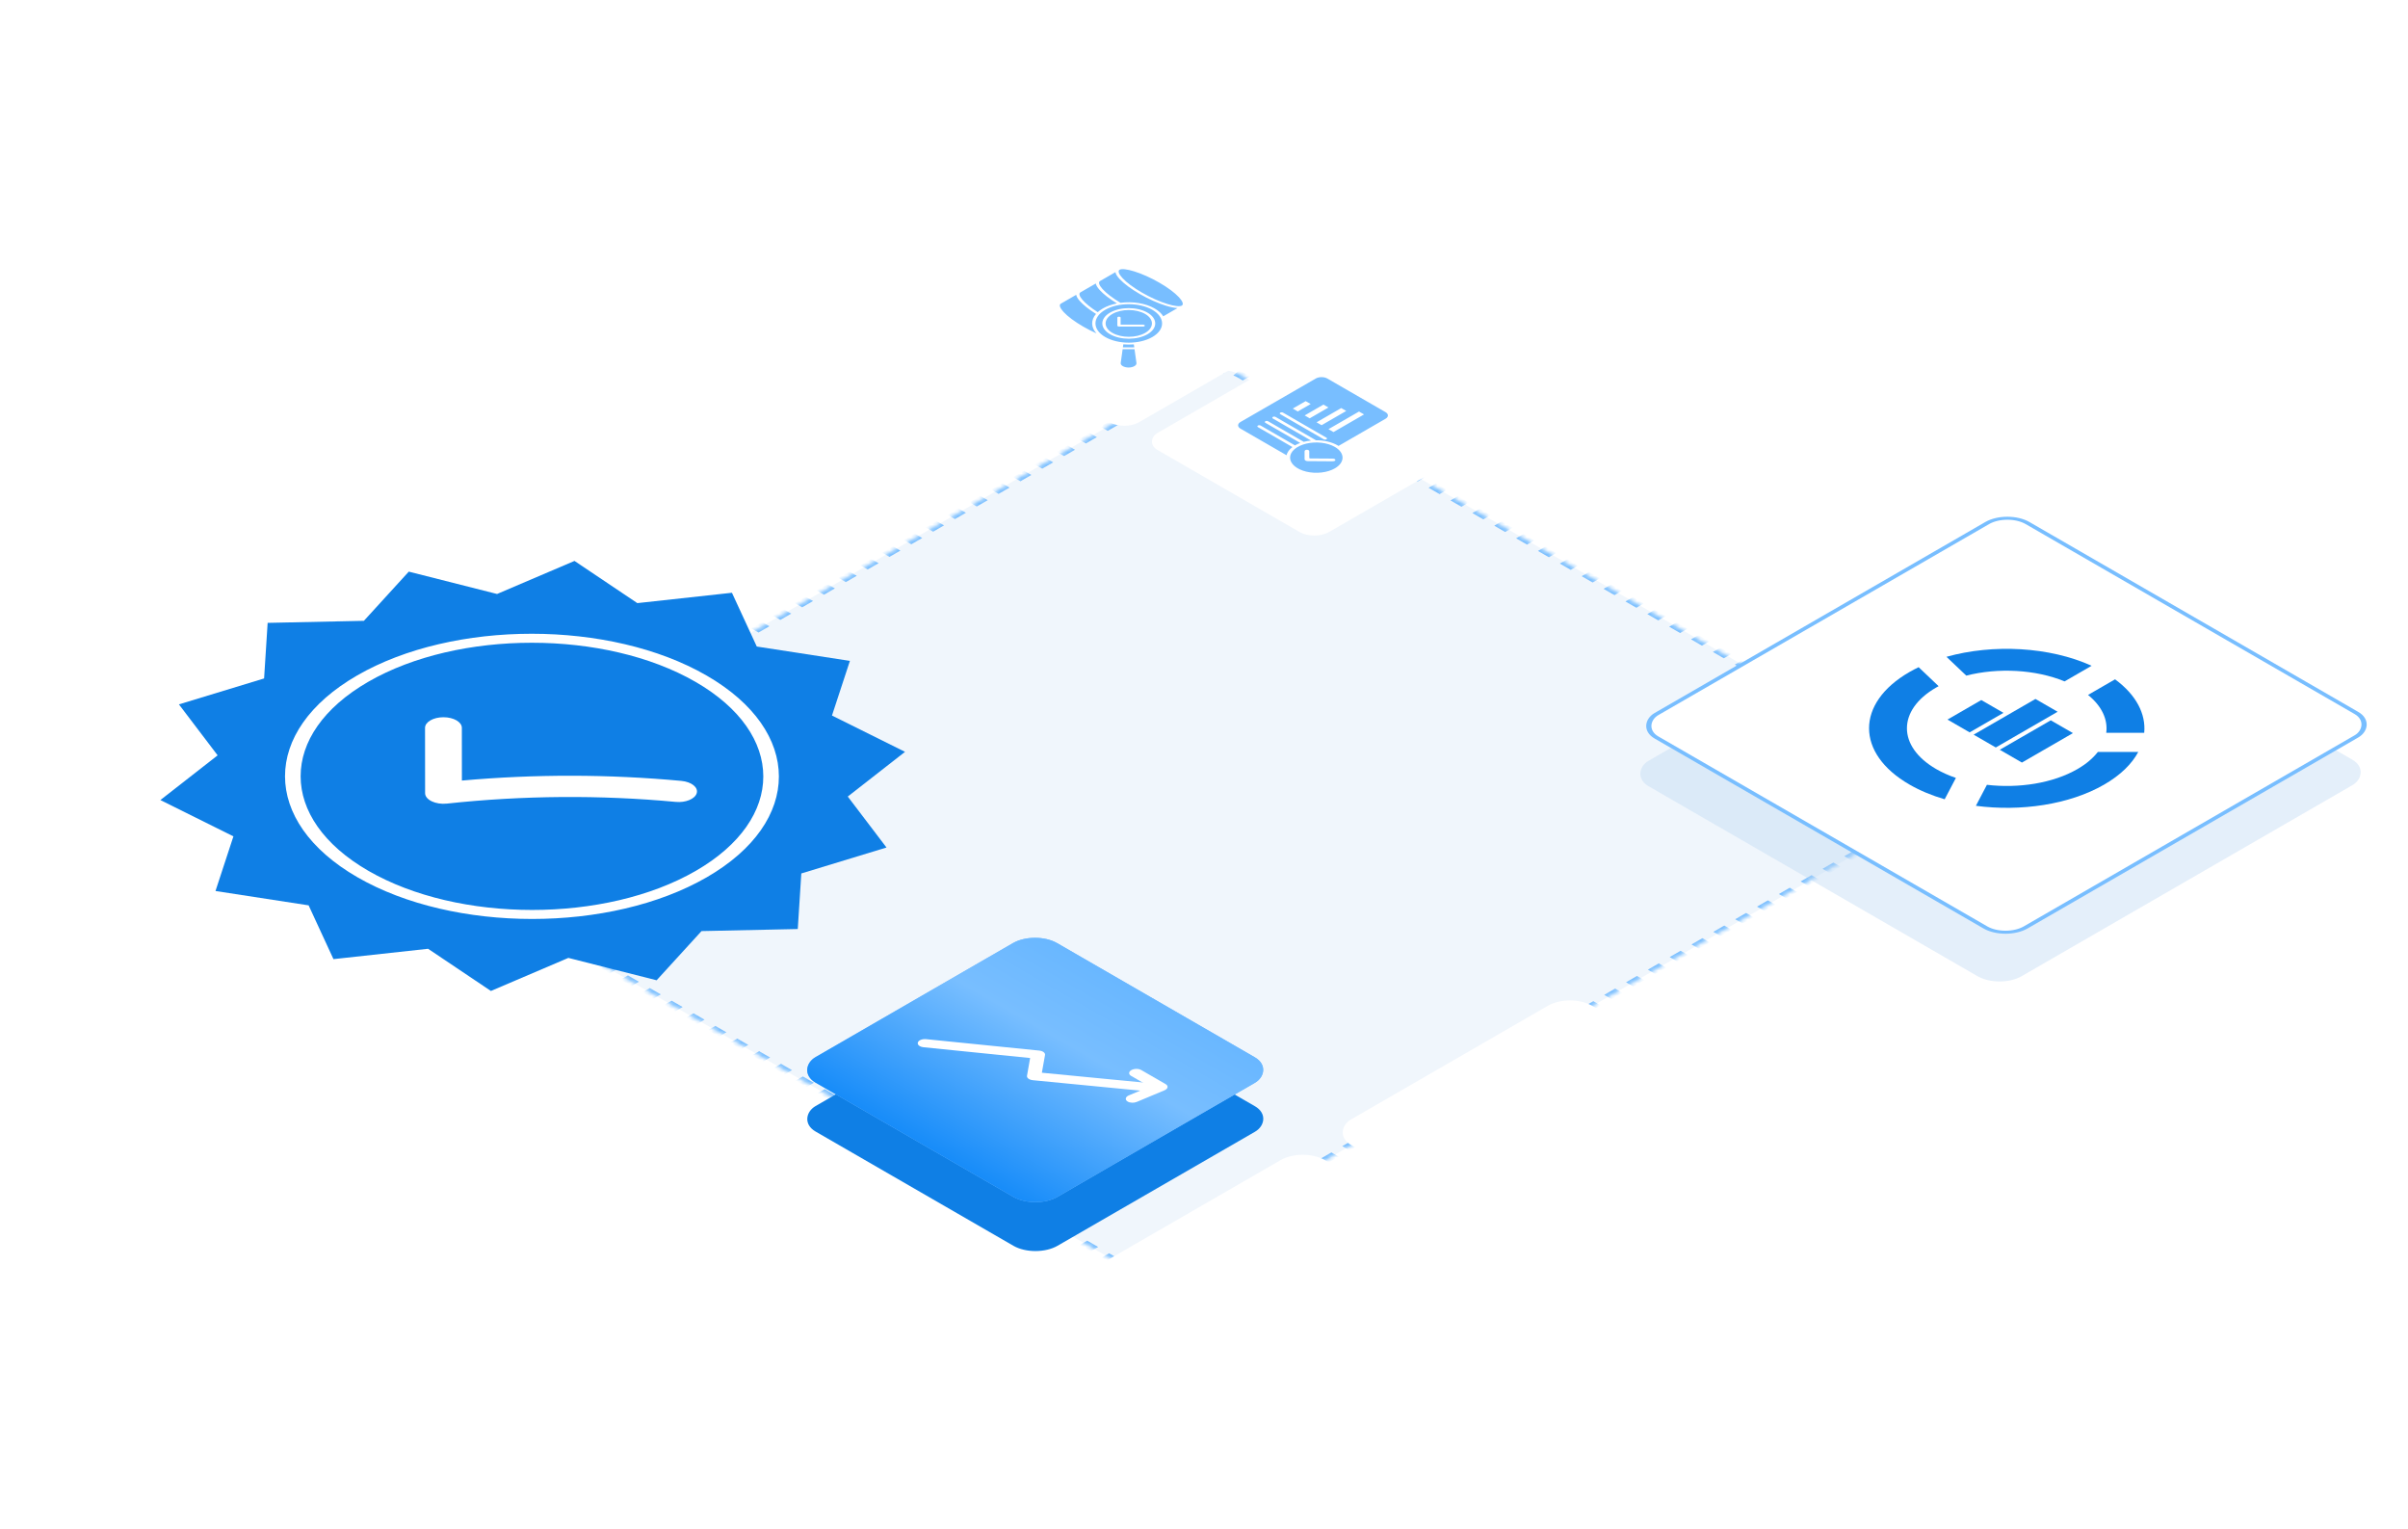
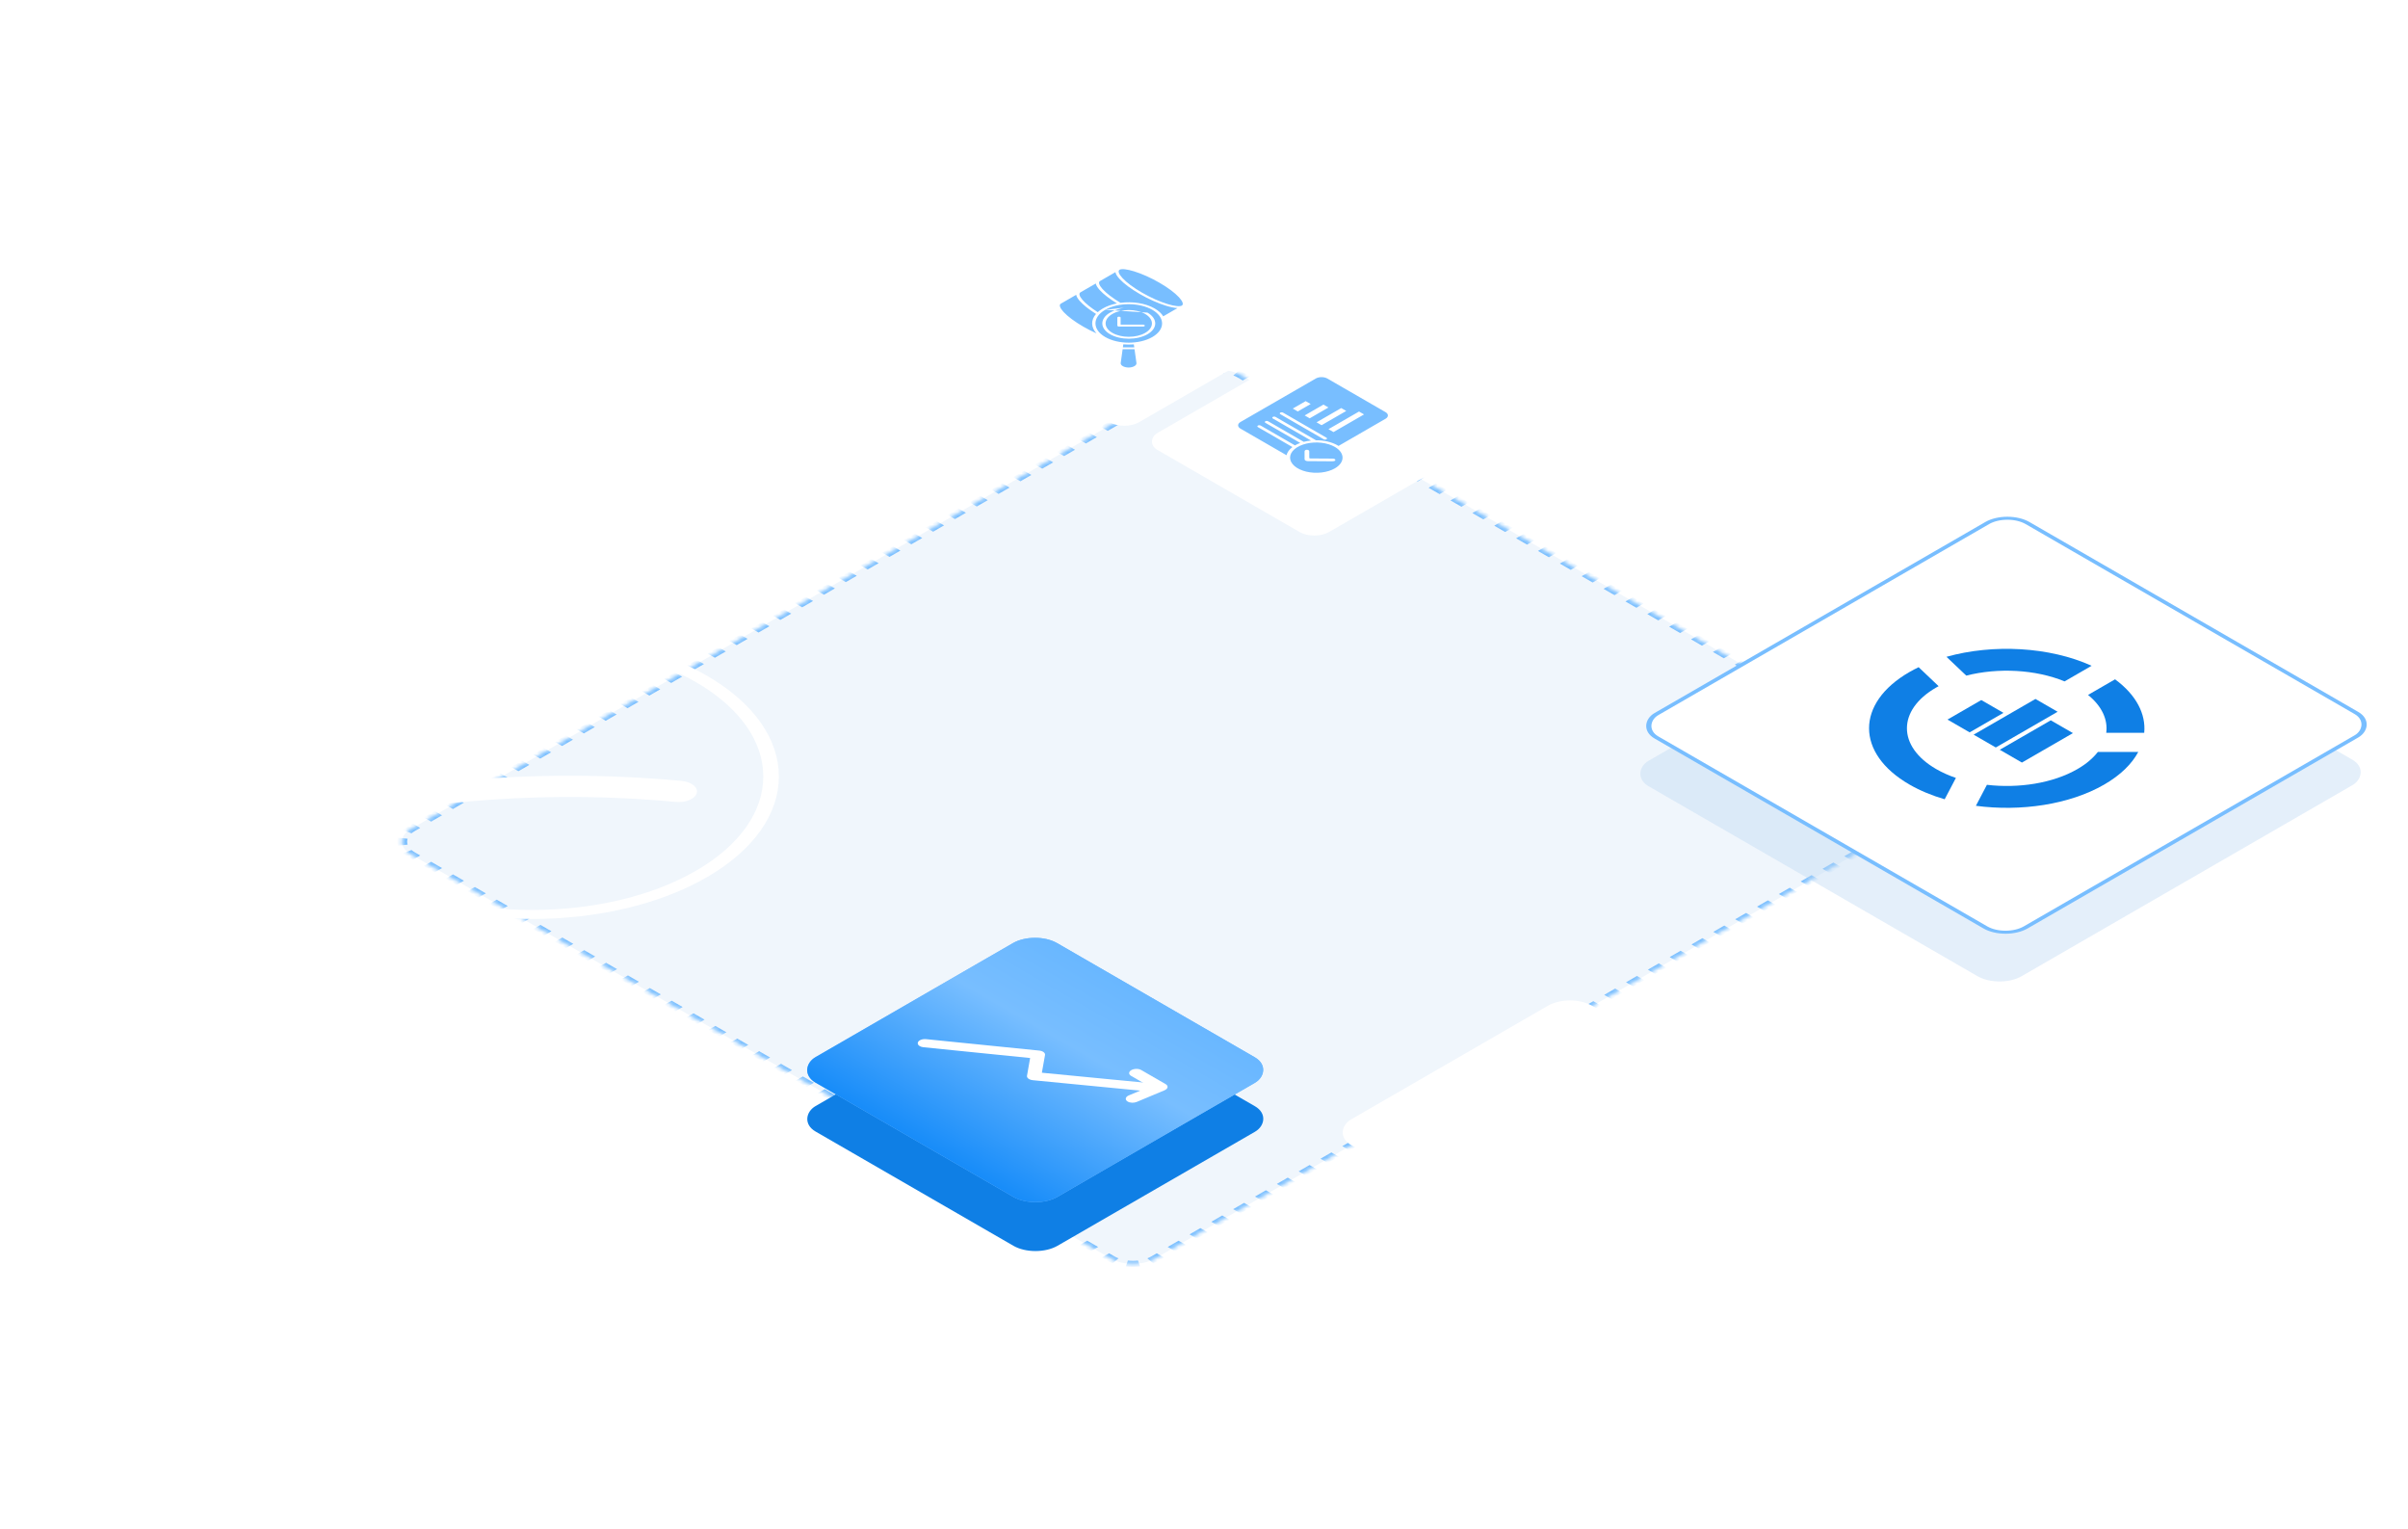
<svg xmlns="http://www.w3.org/2000/svg" width="567" height="360" viewBox="0 0 567 360" fill="none">
  <mask id="path-1-inside-1_12978_41734" fill="white">
    <path d="M456.985 189.447C459.855 187.79 459.855 185.104 456.985 183.447L292.205 88.311C289.335 86.654 284.683 86.654 281.813 88.311L96.792 195.133C93.922 196.79 93.922 199.476 96.792 201.133L261.573 296.269C264.442 297.926 269.095 297.926 271.965 296.269L456.985 189.447Z" />
  </mask>
  <path d="M456.985 189.447C459.855 187.79 459.855 185.104 456.985 183.447L292.205 88.311C289.335 86.654 284.683 86.654 281.813 88.311L96.792 195.133C93.922 196.79 93.922 199.476 96.792 201.133L261.573 296.269C264.442 297.926 269.095 297.926 271.965 296.269L456.985 189.447Z" fill="#F0F6FC" />
  <path d="M262.006 296.019C262.324 296.203 262.666 296.364 263.026 296.504L262.345 297.091C261.919 296.926 261.515 296.736 261.14 296.519L262.006 296.019ZM265.454 297.084C266.321 297.183 267.216 297.183 268.084 297.084L268.322 297.777C267.297 297.894 266.24 297.894 265.216 297.777L265.454 297.084ZM270.511 296.504C270.871 296.364 271.213 296.203 271.532 296.019L272.398 296.519C272.022 296.736 271.618 296.926 271.193 297.091L270.511 296.504ZM271.532 296.019L272.817 295.277L273.683 295.777L272.398 296.519L271.532 296.019ZM275.386 293.794L277.956 292.31L278.822 292.81L276.252 294.294L275.386 293.794ZM280.526 290.826L283.096 289.343L283.962 289.843L281.392 291.326L280.526 290.826ZM285.665 287.859L288.235 286.375L289.101 286.875L286.531 288.359L285.665 287.859ZM290.805 284.892L293.375 283.408L294.241 283.908L291.671 285.392L290.805 284.892ZM295.944 281.924L298.514 280.441L299.38 280.941L296.81 282.424L295.944 281.924ZM301.084 278.957L303.653 277.474L304.52 277.974L301.95 279.457L301.084 278.957ZM306.223 275.99L308.793 274.506L309.659 275.006L307.089 276.49L306.223 275.99ZM311.363 273.023L313.932 271.539L314.798 272.039L312.229 273.523L311.363 273.023ZM316.502 270.055L319.072 268.572L319.938 269.072L317.368 270.555L316.502 270.055ZM321.642 267.088L324.211 265.604L325.077 266.104L322.508 267.588L321.642 267.088ZM326.781 264.121L329.351 262.637L330.217 263.137L327.647 264.621L326.781 264.121ZM331.921 261.154L334.49 259.67L335.356 260.17L332.787 261.654L331.921 261.154ZM337.06 258.186L339.63 256.703L340.496 257.203L337.926 258.686L337.06 258.186ZM342.199 255.219L344.769 253.735L345.635 254.235L343.065 255.719L342.199 255.219ZM347.339 252.252L349.909 250.768L350.775 251.268L348.205 252.752L347.339 252.252ZM352.478 249.284L355.048 247.801L355.914 248.301L353.344 249.784L352.478 249.284ZM357.618 246.317L360.188 244.834L361.054 245.334L358.484 246.817L357.618 246.317ZM362.757 243.35L365.327 241.866L366.193 242.366L363.623 243.85L362.757 243.35ZM367.897 240.383L370.467 238.899L371.333 239.399L368.763 240.883L367.897 240.383ZM373.036 237.415L375.606 235.932L376.472 236.432L373.902 237.915L373.036 237.415ZM378.176 234.448L380.745 232.964L381.611 233.464L379.042 234.948L378.176 234.448ZM383.315 231.481L385.885 229.997L386.751 230.497L384.181 231.981L383.315 231.481ZM388.455 228.514L391.024 227.03L391.89 227.53L389.321 229.014L388.455 228.514ZM393.594 225.546L396.164 224.063L397.03 224.563L394.46 226.046L393.594 225.546ZM398.734 222.579L401.303 221.095L402.169 221.595L399.6 223.079L398.734 222.579ZM403.873 219.612L406.443 218.128L407.309 218.628L404.739 220.112L403.873 219.612ZM409.012 216.644L411.582 215.161L412.448 215.661L409.879 217.144L409.012 216.644ZM414.152 213.677L416.722 212.194L417.588 212.694L415.018 214.177L414.152 213.677ZM419.291 210.71L421.861 209.226L422.727 209.726L420.157 211.21L419.291 210.71ZM424.431 207.743L427.001 206.259L427.867 206.759L425.297 208.243L424.431 207.743ZM429.57 204.775L432.14 203.292L433.006 203.792L430.436 205.275L429.57 204.775ZM434.71 201.808L437.28 200.325L438.146 200.825L435.576 202.308L434.71 201.808ZM439.849 198.841L442.419 197.357L443.285 197.857L440.715 199.341L439.849 198.841ZM444.989 195.874L447.558 194.39L448.424 194.89L445.855 196.374L444.989 195.874ZM450.128 192.906L452.698 191.423L453.564 191.923L450.994 193.406L450.128 192.906ZM455.268 189.939L456.552 189.197L457.419 189.697L456.134 190.439L455.268 189.939ZM456.552 189.197C456.871 189.013 457.151 188.816 457.392 188.608L458.409 189.001C458.124 189.247 457.794 189.481 457.419 189.697L456.552 189.197ZM458.397 187.206C458.568 186.706 458.568 186.189 458.397 185.688L459.598 185.551C459.801 186.142 459.801 186.752 459.598 187.344L458.397 187.206ZM457.392 184.287C457.151 184.079 456.871 183.881 456.552 183.697L457.419 183.197C457.794 183.414 458.124 183.647 458.409 183.893L457.392 184.287ZM456.552 183.697L455.265 182.954L456.131 182.454L457.419 183.197L456.552 183.697ZM452.69 181.468L450.116 179.981L450.982 179.481L453.556 180.968L452.69 181.468ZM447.541 178.495L444.966 177.008L445.832 176.508L448.407 177.995L447.541 178.495ZM442.392 175.522L439.817 174.035L440.683 173.535L443.258 175.022L442.392 175.522ZM437.242 172.549L434.668 171.062L435.534 170.562L438.108 172.049L437.242 172.549ZM432.093 169.576L429.518 168.089L430.384 167.589L432.959 169.076L432.093 169.576ZM426.944 166.603L424.369 165.116L425.235 164.616L427.81 166.103L426.944 166.603ZM421.794 163.63L419.219 162.143L420.085 161.643L422.66 163.13L421.794 163.63ZM416.645 160.657L414.07 159.17L414.936 158.67L417.511 160.157L416.645 160.657ZM411.495 157.684L408.921 156.197L409.787 155.697L412.361 157.184L411.495 157.684ZM406.346 154.711L403.771 153.224L404.637 152.724L407.212 154.211L406.346 154.711ZM401.197 151.738L398.622 150.251L399.488 149.751L402.063 151.238L401.197 151.738ZM396.047 148.765L393.473 147.278L394.339 146.778L396.913 148.265L396.047 148.765ZM390.898 145.792L388.323 144.305L389.189 143.805L391.764 145.292L390.898 145.792ZM385.748 142.819L383.174 141.332L384.04 140.832L386.614 142.319L385.748 142.819ZM380.599 139.846L378.024 138.359L378.89 137.859L381.465 139.346L380.599 139.846ZM375.45 136.873L372.875 135.386L373.741 134.886L376.316 136.373L375.45 136.873ZM370.3 133.9L367.726 132.413L368.592 131.913L371.166 133.4L370.3 133.9ZM365.151 130.927L362.576 129.44L363.442 128.94L366.017 130.427L365.151 130.927ZM360.002 127.954L357.427 126.467L358.293 125.967L360.868 127.454L360.002 127.954ZM354.852 124.981L352.277 123.494L353.143 122.994L355.718 124.481L354.852 124.981ZM349.703 122.008L347.128 120.521L347.994 120.021L350.569 121.508L349.703 122.008ZM344.553 119.035L341.979 117.548L342.845 117.048L345.419 118.535L344.553 119.035ZM339.404 116.062L336.829 114.575L337.695 114.075L340.27 115.562L339.404 116.062ZM334.255 113.089L331.68 111.602L332.546 111.102L335.121 112.589L334.255 113.089ZM329.105 110.116L326.531 108.629L327.397 108.129L329.971 109.616L329.105 110.116ZM323.956 107.143L321.381 105.656L322.247 105.156L324.822 106.643L323.956 107.143ZM318.806 104.17L316.232 102.683L317.098 102.183L319.673 103.67L318.806 104.17ZM313.657 101.197L311.082 99.71L311.948 99.21L314.523 100.697L313.657 101.197ZM308.508 98.224L305.933 96.737L306.799 96.237L309.374 97.724L308.508 98.224ZM303.358 95.251L300.784 93.764L301.65 93.264L304.224 94.751L303.358 95.251ZM298.209 92.278L295.634 90.791L296.5 90.291L299.075 91.778L298.209 92.278ZM293.06 89.305L291.772 88.561L292.638 88.061L293.926 88.805L293.06 89.305ZM291.772 88.561C291.454 88.377 291.111 88.216 290.751 88.077L291.433 87.489C291.859 87.654 292.263 87.845 292.638 88.061L291.772 88.561ZM288.324 87.497C287.457 87.397 286.562 87.397 285.694 87.497L285.456 86.803C286.481 86.686 287.537 86.686 288.562 86.803L288.324 87.497ZM283.267 88.077C282.907 88.216 282.565 88.377 282.246 88.561L281.38 88.061C281.755 87.845 282.159 87.654 282.585 87.489L283.267 88.077ZM282.246 88.561L280.961 89.303L280.095 88.803L281.38 88.061L282.246 88.561ZM278.391 90.787L275.822 92.27L274.956 91.77L277.525 90.287L278.391 90.787ZM273.252 93.754L270.682 95.238L269.816 94.738L272.386 93.254L273.252 93.754ZM268.112 96.721L265.543 98.205L264.677 97.705L267.246 96.221L268.112 96.721ZM262.973 99.689L260.403 101.172L259.537 100.672L262.107 99.189L262.973 99.689ZM257.833 102.656L255.264 104.139L254.398 103.639L256.967 102.156L257.833 102.656ZM252.694 105.623L250.124 107.107L249.258 106.607L251.828 105.123L252.694 105.623ZM247.555 108.59L244.985 110.074L244.119 109.574L246.689 108.09L247.555 108.59ZM242.415 111.558L239.845 113.041L238.979 112.541L241.549 111.058L242.415 111.558ZM237.276 114.525L234.706 116.009L233.84 115.509L236.41 114.025L237.276 114.525ZM232.136 117.492L229.566 118.976L228.7 118.476L231.27 116.992L232.136 117.492ZM226.997 120.459L224.427 121.943L223.561 121.443L226.131 119.959L226.997 120.459ZM221.857 123.427L219.288 124.91L218.421 124.41L220.991 122.927L221.857 123.427ZM216.718 126.394L214.148 127.878L213.282 127.378L215.852 125.894L216.718 126.394ZM211.578 129.361L209.009 130.845L208.143 130.345L210.712 128.861L211.578 129.361ZM206.439 132.329L203.869 133.812L203.003 133.312L205.573 131.829L206.439 132.329ZM201.299 135.296L198.73 136.779L197.864 136.279L200.433 134.796L201.299 135.296ZM196.16 138.263L193.59 139.747L192.724 139.247L195.294 137.763L196.16 138.263ZM191.02 141.23L188.451 142.714L187.585 142.214L190.154 140.73L191.02 141.23ZM185.881 144.198L183.311 145.681L182.445 145.181L185.015 143.698L185.881 144.198ZM180.742 147.165L178.172 148.649L177.306 148.149L179.876 146.665L180.742 147.165ZM175.602 150.132L173.032 151.616L172.166 151.116L174.736 149.632L175.602 150.132ZM170.463 153.099L167.893 154.583L167.027 154.083L169.597 152.599L170.463 153.099ZM165.323 156.067L162.753 157.55L161.887 157.05L164.457 155.567L165.323 156.067ZM160.184 159.034L157.614 160.518L156.748 160.018L159.318 158.534L160.184 159.034ZM155.044 162.001L152.474 163.485L151.608 162.985L154.178 161.501L155.044 162.001ZM149.905 164.969L147.335 166.452L146.469 165.952L149.039 164.469L149.905 164.969ZM144.765 167.936L142.196 169.419L141.33 168.919L143.899 167.436L144.765 167.936ZM139.626 170.903L137.056 172.387L136.19 171.887L138.76 170.403L139.626 170.903ZM134.486 173.87L131.917 175.354L131.051 174.854L133.62 173.37L134.486 173.87ZM129.347 176.838L126.777 178.321L125.911 177.821L128.481 176.338L129.347 176.838ZM124.207 179.805L121.638 181.288L120.772 180.788L123.341 179.305L124.207 179.805ZM119.068 182.772L116.498 184.256L115.632 183.756L118.202 182.272L119.068 182.772ZM113.929 185.739L111.359 187.223L110.493 186.723L113.062 185.239L113.929 185.739ZM108.789 188.707L106.219 190.19L105.353 189.69L107.923 188.207L108.789 188.707ZM103.65 191.674L101.08 193.158L100.214 192.658L102.784 191.174L103.65 191.674ZM98.51 194.641L97.225 195.383L96.359 194.883L97.644 194.141L98.51 194.641ZM97.225 195.383C96.907 195.567 96.627 195.765 96.386 195.972L95.368 195.579C95.653 195.333 95.984 195.1 96.359 194.883L97.225 195.383ZM95.381 197.374C95.209 197.875 95.209 198.391 95.381 198.892L94.18 199.03C93.977 198.438 93.977 197.828 94.18 197.236L95.381 197.374ZM96.386 200.294C96.627 200.501 96.907 200.699 97.225 200.883L96.359 201.383C95.984 201.166 95.653 200.933 95.368 200.687L96.386 200.294ZM97.225 200.883L98.513 201.626L97.647 202.126L96.359 201.383L97.225 200.883ZM101.087 203.113L103.662 204.599L102.796 205.099L100.221 203.613L101.087 203.113ZM106.237 206.086L108.811 207.572L107.945 208.072L105.371 206.586L106.237 206.086ZM111.386 209.059L113.961 210.545L113.095 211.045L110.52 209.559L111.386 209.059ZM116.535 212.032L119.11 213.518L118.244 214.018L115.669 212.532L116.535 212.032ZM121.685 215.005L124.26 216.491L123.394 216.991L120.819 215.505L121.685 215.005ZM126.834 217.978L129.409 219.464L128.543 219.964L125.968 218.478L126.834 217.978ZM131.984 220.951L134.558 222.437L133.692 222.937L131.118 221.451L131.984 220.951ZM137.133 223.924L139.708 225.41L138.842 225.91L136.267 224.424L137.133 223.924ZM142.282 226.897L144.857 228.383L143.991 228.883L141.416 227.397L142.282 226.897ZM147.432 229.87L150.006 231.356L149.14 231.856L146.566 230.37L147.432 229.87ZM152.581 232.843L155.156 234.329L154.29 234.829L151.715 233.343L152.581 232.843ZM157.731 235.816L160.305 237.302L159.439 237.802L156.865 236.316L157.731 235.816ZM162.88 238.789L165.455 240.275L164.589 240.775L162.014 239.289L162.88 238.789ZM168.029 241.762L170.604 243.248L169.738 243.748L167.163 242.262L168.029 241.762ZM173.179 244.735L175.753 246.221L174.887 246.721L172.313 245.235L173.179 244.735ZM178.328 247.708L180.903 249.194L180.037 249.694L177.462 248.208L178.328 247.708ZM183.477 250.681L186.052 252.167L185.186 252.667L182.611 251.181L183.477 250.681ZM188.627 253.654L191.202 255.14L190.336 255.64L187.761 254.154L188.627 253.654ZM193.776 256.627L196.351 258.113L195.485 258.613L192.91 257.127L193.776 256.627ZM198.926 259.6L201.5 261.086L200.634 261.586L198.06 260.1L198.926 259.6ZM204.075 262.573L206.65 264.059L205.784 264.559L203.209 263.073L204.075 262.573ZM209.224 265.546L211.799 267.032L210.933 267.532L208.358 266.046L209.224 265.546ZM214.374 268.519L216.948 270.005L216.082 270.505L213.508 269.019L214.374 268.519ZM219.523 271.492L222.098 272.978L221.232 273.478L218.657 271.992L219.523 271.492ZM224.673 274.465L227.247 275.951L226.381 276.451L223.807 274.965L224.673 274.465ZM229.822 277.438L232.397 278.924L231.531 279.424L228.956 277.938L229.822 277.438ZM234.971 280.411L237.546 281.897L236.68 282.397L234.105 280.911L234.971 280.411ZM240.121 283.384L242.695 284.87L241.829 285.37L239.255 283.884L240.121 283.384ZM245.27 286.357L247.845 287.843L246.979 288.343L244.404 286.857L245.27 286.357ZM250.419 289.33L252.994 290.816L252.128 291.316L249.553 289.83L250.419 289.33ZM255.569 292.303L258.143 293.789L257.277 294.289L254.703 292.803L255.569 292.303ZM260.718 295.276L262.006 296.019L261.14 296.519L259.852 295.776L260.718 295.276ZM262.439 295.769C262.729 295.937 263.04 296.083 263.367 296.21L262.004 297.385C261.545 297.207 261.11 297.002 260.707 296.769L262.439 295.769ZM265.573 296.737C266.362 296.827 267.176 296.827 267.965 296.737L268.44 298.124C267.337 298.25 266.2 298.25 265.097 298.124L265.573 296.737ZM270.17 296.21C270.497 296.083 270.809 295.937 271.099 295.769L272.831 296.769C272.427 297.002 271.992 297.207 271.533 297.385L270.17 296.21ZM271.099 295.769L272.384 295.027L274.116 296.027L272.831 296.769L271.099 295.769ZM274.953 293.544L277.523 292.06L279.255 293.06L276.685 294.544L274.953 293.544ZM280.093 290.576L282.663 289.093L284.395 290.093L281.825 291.576L280.093 290.576ZM285.232 287.609L287.802 286.125L289.534 287.125L286.964 288.609L285.232 287.609ZM290.372 284.642L292.942 283.158L294.674 284.158L292.104 285.642L290.372 284.642ZM295.511 281.674L298.081 280.191L299.813 281.191L297.243 282.674L295.511 281.674ZM300.651 278.707L303.22 277.224L304.953 278.224L302.383 279.707L300.651 278.707ZM305.79 275.74L308.36 274.256L310.092 275.256L307.522 276.74L305.79 275.74ZM310.93 272.773L313.499 271.289L315.231 272.289L312.662 273.773L310.93 272.773ZM316.069 269.805L318.639 268.322L320.371 269.322L317.801 270.805L316.069 269.805ZM321.209 266.838L323.778 265.354L325.51 266.354L322.941 267.838L321.209 266.838ZM326.348 263.871L328.918 262.387L330.65 263.387L328.08 264.871L326.348 263.871ZM331.488 260.904L334.057 259.42L335.789 260.42L333.22 261.904L331.488 260.904ZM336.627 257.936L339.197 256.453L340.929 257.453L338.359 258.936L336.627 257.936ZM341.766 254.969L344.336 253.485L346.068 254.485L343.498 255.969L341.766 254.969ZM346.906 252.002L349.476 250.518L351.208 251.518L348.638 253.002L346.906 252.002ZM352.045 249.034L354.615 247.551L356.347 248.551L353.777 250.034L352.045 249.034ZM357.185 246.067L359.755 244.584L361.487 245.584L358.917 247.067L357.185 246.067ZM362.324 243.1L364.894 241.616L366.626 242.616L364.056 244.1L362.324 243.1ZM367.464 240.133L370.033 238.649L371.766 239.649L369.196 241.133L367.464 240.133ZM372.603 237.165L375.173 235.682L376.905 236.682L374.335 238.165L372.603 237.165ZM377.743 234.198L380.312 232.714L382.044 233.714L379.475 235.198L377.743 234.198ZM382.882 231.231L385.452 229.747L387.184 230.747L384.614 232.231L382.882 231.231ZM388.022 228.264L390.591 226.78L392.323 227.78L389.754 229.264L388.022 228.264ZM393.161 225.296L395.731 223.813L397.463 224.813L394.893 226.296L393.161 225.296ZM398.301 222.329L400.87 220.845L402.602 221.845L400.033 223.329L398.301 222.329ZM403.44 219.362L406.01 217.878L407.742 218.878L405.172 220.362L403.44 219.362ZM408.579 216.394L411.149 214.911L412.881 215.911L410.312 217.394L408.579 216.394ZM413.719 213.427L416.289 211.944L418.021 212.944L415.451 214.427L413.719 213.427ZM418.858 210.46L421.428 208.976L423.16 209.976L420.59 211.46L418.858 210.46ZM423.998 207.493L426.568 206.009L428.3 207.009L425.73 208.493L423.998 207.493ZM429.137 204.525L431.707 203.042L433.439 204.042L430.869 205.525L429.137 204.525ZM434.277 201.558L436.847 200.075L438.579 201.075L436.009 202.558L434.277 201.558ZM439.416 198.591L441.986 197.107L443.718 198.107L441.148 199.591L439.416 198.591ZM444.556 195.624L447.125 194.14L448.857 195.14L446.288 196.624L444.556 195.624ZM449.695 192.656L452.265 191.173L453.997 192.173L451.427 193.656L449.695 192.656ZM454.835 189.689L456.119 188.947L457.852 189.947L456.567 190.689L454.835 189.689ZM456.119 188.947C456.41 188.78 456.664 188.6 456.883 188.411L458.918 189.198C458.611 189.463 458.255 189.714 457.852 189.947L456.119 188.947ZM457.796 187.138C457.952 186.682 457.952 186.212 457.796 185.757L460.199 185.482C460.417 186.119 460.417 186.776 460.199 187.412L457.796 187.138ZM456.883 184.483C456.664 184.295 456.41 184.115 456.119 183.947L457.852 182.947C458.255 183.18 458.611 183.431 458.918 183.696L456.883 184.483ZM456.119 183.947L454.832 183.204L456.564 182.204L457.852 182.947L456.119 183.947ZM452.257 181.718L449.683 180.231L451.415 179.231L453.989 180.718L452.257 181.718ZM447.108 178.745L444.533 177.258L446.265 176.258L448.84 177.745L447.108 178.745ZM441.959 175.772L439.384 174.285L441.116 173.285L443.691 174.772L441.959 175.772ZM436.809 172.799L434.235 171.312L435.967 170.312L438.541 171.799L436.809 172.799ZM431.66 169.826L429.085 168.339L430.817 167.339L433.392 168.826L431.66 169.826ZM426.511 166.853L423.936 165.366L425.668 164.366L428.243 165.853L426.511 166.853ZM421.361 163.88L418.786 162.393L420.518 161.393L423.093 162.88L421.361 163.88ZM416.212 160.907L413.637 159.42L415.369 158.42L417.944 159.907L416.212 160.907ZM411.062 157.934L408.488 156.447L410.22 155.447L412.794 156.934L411.062 157.934ZM405.913 154.961L403.338 153.474L405.07 152.474L407.645 153.961L405.913 154.961ZM400.764 151.988L398.189 150.501L399.921 149.501L402.496 150.988L400.764 151.988ZM395.614 149.015L393.04 147.528L394.772 146.528L397.346 148.015L395.614 149.015ZM390.465 146.042L387.89 144.555L389.622 143.555L392.197 145.042L390.465 146.042ZM385.315 143.069L382.741 141.582L384.473 140.582L387.047 142.069L385.315 143.069ZM380.166 140.096L377.591 138.609L379.323 137.609L381.898 139.096L380.166 140.096ZM375.017 137.123L372.442 135.636L374.174 134.636L376.749 136.123L375.017 137.123ZM369.867 134.15L367.293 132.663L369.025 131.663L371.599 133.15L369.867 134.15ZM364.718 131.177L362.143 129.69L363.875 128.69L366.45 130.177L364.718 131.177ZM359.568 128.204L356.994 126.717L358.726 125.717L361.301 127.204L359.568 128.204ZM354.419 125.231L351.844 123.744L353.576 122.744L356.151 124.231L354.419 125.231ZM349.27 122.258L346.695 120.771L348.427 119.771L351.002 121.258L349.27 122.258ZM344.12 119.285L341.546 117.798L343.278 116.798L345.852 118.285L344.12 119.285ZM338.971 116.312L336.396 114.825L338.128 113.825L340.703 115.312L338.971 116.312ZM333.822 113.339L331.247 111.852L332.979 110.852L335.554 112.339L333.822 113.339ZM328.672 110.366L326.098 108.879L327.83 107.879L330.404 109.366L328.672 110.366ZM323.523 107.393L320.948 105.906L322.68 104.906L325.255 106.393L323.523 107.393ZM318.373 104.42L315.799 102.933L317.531 101.933L320.106 103.42L318.373 104.42ZM313.224 101.447L310.649 99.96L312.381 98.96L314.956 100.447L313.224 101.447ZM308.075 98.474L305.5 96.987L307.232 95.987L309.807 97.474L308.075 98.474ZM302.925 95.501L300.351 94.014L302.083 93.014L304.657 94.501L302.925 95.501ZM297.776 92.528L295.201 91.041L296.933 90.041L299.508 91.528L297.776 92.528ZM292.627 89.555L291.339 88.811L293.071 87.811L294.359 88.555L292.627 89.555ZM291.339 88.811C291.049 88.644 290.738 88.497 290.411 88.37L291.774 87.195C292.233 87.373 292.667 87.578 293.071 87.811L291.339 88.811ZM288.205 87.843C287.416 87.753 286.602 87.753 285.813 87.843L285.337 86.456C286.44 86.33 287.578 86.33 288.681 86.456L288.205 87.843ZM283.607 88.371C283.28 88.497 282.969 88.644 282.679 88.811L280.947 87.811C281.351 87.578 281.786 87.373 282.244 87.195L283.607 88.371ZM282.679 88.811L281.394 89.553L279.662 88.553L280.947 87.811L282.679 88.811ZM278.824 91.037L276.255 92.52L274.523 91.52L277.092 90.037L278.824 91.037ZM273.685 94.004L271.115 95.488L269.383 94.488L271.953 93.004L273.685 94.004ZM268.545 96.971L265.976 98.455L264.244 97.455L266.813 95.971L268.545 96.971ZM263.406 99.939L260.836 101.422L259.104 100.422L261.674 98.939L263.406 99.939ZM258.266 102.906L255.697 104.389L253.965 103.389L256.534 101.906L258.266 102.906ZM253.127 105.873L250.557 107.357L248.825 106.357L251.395 104.873L253.127 105.873ZM247.988 108.84L245.418 110.324L243.686 109.324L246.256 107.84L247.988 108.84ZM242.848 111.808L240.278 113.291L238.546 112.291L241.116 110.808L242.848 111.808ZM237.709 114.775L235.139 116.259L233.407 115.259L235.977 113.775L237.709 114.775ZM232.569 117.742L229.999 119.226L228.267 118.226L230.837 116.742L232.569 117.742ZM227.43 120.709L224.86 122.193L223.128 121.193L225.698 119.709L227.43 120.709ZM222.29 123.677L219.721 125.16L217.988 124.16L220.558 122.677L222.29 123.677ZM217.151 126.644L214.581 128.128L212.849 127.128L215.419 125.644L217.151 126.644ZM212.011 129.611L209.442 131.095L207.71 130.095L210.279 128.611L212.011 129.611ZM206.872 132.579L204.302 134.062L202.57 133.062L205.14 131.579L206.872 132.579ZM201.732 135.546L199.163 137.029L197.431 136.029L200 134.546L201.732 135.546ZM196.593 138.513L194.023 139.997L192.291 138.997L194.861 137.513L196.593 138.513ZM191.453 141.48L188.884 142.964L187.152 141.964L189.721 140.48L191.453 141.48ZM186.314 144.448L183.744 145.931L182.012 144.931L184.582 143.448L186.314 144.448ZM181.175 147.415L178.605 148.899L176.873 147.899L179.442 146.415L181.175 147.415ZM176.035 150.382L173.465 151.866L171.733 150.866L174.303 149.382L176.035 150.382ZM170.896 153.349L168.326 154.833L166.594 153.833L169.164 152.349L170.896 153.349ZM165.756 156.317L163.186 157.8L161.454 156.8L164.024 155.317L165.756 156.317ZM160.617 159.284L158.047 160.768L156.315 159.768L158.885 158.284L160.617 159.284ZM155.477 162.251L152.907 163.735L151.175 162.735L153.745 161.251L155.477 162.251ZM150.338 165.219L147.768 166.702L146.036 165.702L148.606 164.219L150.338 165.219ZM145.198 168.186L142.629 169.669L140.897 168.669L143.466 167.186L145.198 168.186ZM140.059 171.153L137.489 172.637L135.757 171.637L138.327 170.153L140.059 171.153ZM134.919 174.12L132.35 175.604L130.618 174.604L133.187 173.12L134.919 174.12ZM129.78 177.088L127.21 178.571L125.478 177.571L128.048 176.088L129.78 177.088ZM124.64 180.055L122.071 181.538L120.339 180.538L122.908 179.055L124.64 180.055ZM119.501 183.022L116.931 184.506L115.199 183.506L117.769 182.022L119.501 183.022ZM114.362 185.989L111.792 187.473L110.06 186.473L112.629 184.989L114.362 185.989ZM109.222 188.957L106.652 190.44L104.92 189.44L107.49 187.957L109.222 188.957ZM104.083 191.924L101.513 193.408L99.781 192.408L102.351 190.924L104.083 191.924ZM98.943 194.891L97.658 195.633L95.926 194.633L97.211 193.891L98.943 194.891ZM97.658 195.633C97.368 195.801 97.114 195.98 96.895 196.169L94.859 195.382C95.167 195.117 95.522 194.866 95.926 194.633L97.658 195.633ZM95.982 197.442C95.826 197.898 95.826 198.368 95.982 198.824L93.579 199.098C93.361 198.461 93.361 197.805 93.579 197.168L95.982 197.442ZM96.895 200.097C97.114 200.286 97.368 200.465 97.658 200.633L95.926 201.633C95.522 201.4 95.167 201.149 94.859 200.884L96.895 200.097ZM97.658 200.633L98.946 201.376L97.214 202.376L95.926 201.633L97.658 200.633ZM101.52 202.863L104.095 204.349L102.363 205.349L99.788 203.863L101.52 202.863ZM106.67 205.836L109.244 207.322L107.512 208.322L104.938 206.836L106.67 205.836ZM111.819 208.809L114.394 210.295L112.662 211.295L110.087 209.809L111.819 208.809ZM116.968 211.782L119.543 213.268L117.811 214.268L115.236 212.782L116.968 211.782ZM122.118 214.755L124.693 216.241L122.961 217.241L120.386 215.755L122.118 214.755ZM127.267 217.728L129.842 219.214L128.11 220.214L125.535 218.728L127.267 217.728ZM132.417 220.701L134.991 222.187L133.259 223.187L130.685 221.701L132.417 220.701ZM137.566 223.674L140.141 225.16L138.409 226.16L135.834 224.674L137.566 223.674ZM142.715 226.647L145.29 228.133L143.558 229.133L140.983 227.647L142.715 226.647ZM147.865 229.62L150.439 231.106L148.707 232.106L146.133 230.62L147.865 229.62ZM153.014 232.593L155.589 234.079L153.857 235.079L151.282 233.593L153.014 232.593ZM158.164 235.566L160.738 237.052L159.006 238.052L156.432 236.566L158.164 235.566ZM163.313 238.539L165.888 240.025L164.156 241.025L161.581 239.539L163.313 238.539ZM168.462 241.512L171.037 242.998L169.305 243.998L166.73 242.512L168.462 241.512ZM173.612 244.485L176.186 245.971L174.454 246.971L171.88 245.485L173.612 244.485ZM178.761 247.458L181.336 248.944L179.604 249.944L177.029 248.458L178.761 247.458ZM183.911 250.431L186.485 251.917L184.753 252.917L182.178 251.431L183.911 250.431ZM189.06 253.404L191.635 254.89L189.903 255.89L187.328 254.404L189.06 253.404ZM194.209 256.377L196.784 257.863L195.052 258.863L192.477 257.377L194.209 256.377ZM199.359 259.35L201.933 260.836L200.201 261.836L197.627 260.35L199.359 259.35ZM204.508 262.323L207.083 263.809L205.351 264.809L202.776 263.323L204.508 262.323ZM209.657 265.296L212.232 266.782L210.5 267.782L207.925 266.296L209.657 265.296ZM214.807 268.269L217.381 269.755L215.649 270.755L213.075 269.269L214.807 268.269ZM219.956 271.242L222.531 272.728L220.799 273.728L218.224 272.242L219.956 271.242ZM225.106 274.215L227.68 275.701L225.948 276.701L223.373 275.215L225.106 274.215ZM230.255 277.188L232.83 278.674L231.098 279.674L228.523 278.188L230.255 277.188ZM235.404 280.161L237.979 281.647L236.247 282.647L233.672 281.161L235.404 280.161ZM240.554 283.134L243.128 284.62L241.396 285.62L238.822 284.134L240.554 283.134ZM245.703 286.107L248.278 287.593L246.546 288.593L243.971 287.107L245.703 286.107ZM250.852 289.08L253.427 290.566L251.695 291.566L249.12 290.08L250.852 289.08ZM256.002 292.053L258.576 293.539L256.844 294.539L254.27 293.053L256.002 292.053ZM261.151 295.026L262.439 295.769L260.707 296.769L259.419 296.026L261.151 295.026Z" fill="#78BEFF" mask="url(#path-1-inside-1_12978_41734)" />
  <g filter="url(#filter0_b_12978_41734)">
    <rect width="65.785" height="65.688" rx="6" transform="matrix(0.866 0.5 -0.866 0.5 243.73 230.524)" fill="#0F7FE5" />
  </g>
  <g filter="url(#filter1_b_12978_41734)">
    <rect width="65.785" height="65.688" rx="6" transform="matrix(0.866 0.5 -0.866 0.5 243.713 219.009)" fill="#78BEFF" />
    <rect width="65.785" height="65.688" rx="6" transform="matrix(0.866 0.5 -0.866 0.5 243.713 219.009)" fill="url(#paint0_linear_12978_41734)" />
  </g>
  <g filter="url(#filter2_d_12978_41734)">
-     <rect width="65.88" height="65.536" rx="6" transform="matrix(0.866 0.5 -0.866 0.5 306.754 266.084)" fill="white" />
-   </g>
+     </g>
  <rect width="101.422" height="101.924" rx="6" transform="matrix(0.866 0.5 -0.866 0.5 471.266 131.126)" fill="#BCD7F3" fill-opacity="0.4" />
  <g filter="url(#filter3_d_12978_41734)">
    <rect width="46.64" height="46.396" rx="4" transform="matrix(0.866 0.5 -0.866 0.5 309.26 76.721)" fill="white" />
  </g>
  <g filter="url(#filter4_d_12978_41734)">
    <rect width="65.88" height="65.536" rx="6" transform="matrix(0.866 0.5 -0.866 0.5 369.678 229.755)" fill="white" />
  </g>
  <g filter="url(#filter5_d_12978_41734)">
    <rect width="46.64" height="46.396" rx="4" transform="matrix(0.866 0.5 -0.866 0.5 264.506 50.882)" fill="white" />
  </g>
  <rect x="-2.98023e-08" y="0.5" width="100.422" height="100.924" rx="5.5" transform="matrix(0.866 0.5 -0.866 0.5 473.099 120.135)" fill="white" stroke="#78BEFF" />
  <g clip-path="url(#clip0_12978_41734)">
-     <path d="M187.848 218.694L165.185 219.179L154.61 230.758L133.829 225.492L115.594 233.276L100.798 223.345L78.518 225.782L72.67 213.123L50.741 209.745L54.962 196.882L37.764 188.335L51.245 177.809L42.13 165.812L62.186 159.709L63.02 146.625L85.683 146.143L96.253 134.564L117.039 139.826L135.272 132.044L150.068 141.975L172.347 139.539L178.196 152.197L200.124 155.576L195.9 168.44L213.102 176.985L199.62 187.511L208.738 199.507L188.682 205.613L187.848 218.694Z" fill="#0F7FE5" />
    <path d="M164.039 186.762C164.49 185.37 162.849 184.047 160.423 183.823C143.308 182.236 125.973 182.209 108.761 183.747L108.751 171.342C108.752 169.96 106.812 168.84 104.416 168.839C102.022 168.84 100.084 169.959 100.082 171.341L100.098 186.707C100.099 188.274 102.562 189.458 105.228 189.171C123.165 187.239 141.274 187.107 159.125 188.77C161.431 188.986 163.606 188.09 164.039 186.762Z" fill="white" />
    <path d="M84.144 206.495C61.451 193.393 61.433 172.086 84.104 158.997C106.772 145.909 143.683 145.92 166.373 159.02C189.063 172.12 189.078 193.432 166.413 206.518C143.742 219.607 106.837 219.596 84.144 206.495ZM163.778 160.518C142.518 148.244 107.947 148.234 86.707 160.497C65.468 172.759 65.482 192.72 86.742 204.995C108.002 217.269 142.573 217.279 163.812 205.016C185.051 192.754 185.037 172.793 163.778 160.518Z" fill="white" />
  </g>
  <g clip-path="url(#clip1_12978_41734)">
    <path d="M455.909 181.043C446.726 175.741 446.719 167.149 455.894 161.852C456.086 161.742 456.283 161.637 456.48 161.53L451.771 157.061C451.021 157.423 450.289 157.803 449.585 158.209C436.929 165.516 436.939 177.368 449.607 184.682C452.106 186.125 454.914 187.279 457.904 188.153L460.546 183.125C458.891 182.557 457.332 181.864 455.909 181.043Z" fill="#0F7FE5" />
    <path d="M486.139 160.402L492.503 156.727C482.622 152.243 469.283 151.539 458.323 154.615L462.989 159.042C470.464 157.133 479.309 157.586 486.139 160.402Z" fill="#0F7FE5" />
    <path d="M495.95 172.498L504.889 172.5C505.308 168.076 503.018 163.583 498.023 159.915L491.659 163.589C494.927 166.232 496.357 169.397 495.95 172.498Z" fill="#0F7FE5" />
    <path d="M503.492 177.006L493.978 177.003C492.84 178.472 491.235 179.847 489.148 181.052C483.364 184.392 475.31 185.622 467.849 184.748L465.254 189.689C475.776 191.086 487.266 189.425 495.458 184.695C499.314 182.469 501.987 179.82 503.492 177.006Z" fill="#0F7FE5" />
    <path d="M482.885 169.563L488.103 172.576L476.092 179.51L470.874 176.497L482.885 169.563Z" fill="#0F7FE5" />
    <path d="M482.884 168.482L484.498 167.55L479.279 164.537L473.616 167.807L464.719 172.944L469.938 175.957L482.884 168.482Z" fill="#0F7FE5" />
    <path d="M466.525 164.793L471.745 167.807L463.784 172.403L458.565 169.39L466.525 164.793Z" fill="#0F7FE5" />
  </g>
  <g clip-path="url(#clip2_12978_41734)">
-     <path fill-rule="evenodd" clip-rule="evenodd" d="M264.3 65.456C263.414 64.498 263.166 63.763 263.636 63.492C264.106 63.221 265.377 63.364 267.038 63.876C268.879 64.443 270.991 65.39 272.988 66.542C274.984 67.695 276.624 68.914 277.606 69.977C278.492 70.936 278.741 71.67 278.271 71.941C277.801 72.213 276.529 72.069 274.869 71.558C273.028 70.99 270.915 70.044 268.919 68.891C266.923 67.739 265.283 66.519 264.3 65.456ZM274.504 71.953C272.598 71.365 270.419 70.39 268.371 69.208C266.322 68.025 264.634 66.767 263.617 65.666C263.034 65.036 262.707 64.498 262.642 64.066L259.019 66.157C258.562 66.421 258.783 67.126 259.609 68.044C260.5 69.034 261.999 70.181 263.84 71.285C266.641 70.915 269.703 71.358 271.882 72.616C272.815 73.155 273.49 73.788 273.905 74.462L277.277 72.515C276.529 72.478 275.597 72.289 274.504 71.953ZM262.998 71.423C261.235 70.342 259.799 69.225 258.921 68.25C258.385 67.655 258.086 67.145 258.024 66.732L254.402 68.823C253.972 69.071 254.148 69.726 254.874 70.575C255.622 71.45 256.893 72.477 258.476 73.488C258.814 73.177 259.218 72.883 259.686 72.612C260.649 72.056 261.787 71.659 262.998 71.423ZM258.077 73.9C256.365 72.822 254.986 71.716 254.178 70.772C253.722 70.239 253.465 69.777 253.408 69.397L249.786 71.488C249.314 71.76 249.56 72.494 250.444 73.451C251.425 74.511 253.067 75.732 255.069 76.888C256.092 77.479 257.144 78.015 258.18 78.476C256.866 77.053 256.831 75.337 258.077 73.9ZM260.234 72.929C263.293 71.163 268.272 71.165 271.334 72.932C274.395 74.7 274.397 77.574 271.338 79.34C268.28 81.106 263.301 81.105 260.24 79.337C257.179 77.57 257.176 74.695 260.234 72.929ZM270.193 73.591C267.761 72.187 263.806 72.186 261.377 73.589C258.947 74.991 258.949 77.274 261.381 78.678C263.813 80.082 267.767 80.083 270.197 78.681C272.626 77.278 272.625 74.995 270.193 73.591ZM266.98 81.064C266.158 81.129 265.321 81.126 264.499 81.055L264.401 81.763L267.079 81.763L266.98 81.064ZM267.141 82.211L264.34 82.21L263.889 85.464C263.855 85.714 264.009 85.96 264.324 86.157C264.683 86.382 265.215 86.516 265.744 86.516C266.273 86.516 266.804 86.382 267.163 86.158C267.478 85.961 267.632 85.715 267.597 85.465L267.141 82.211ZM261.929 78.362C259.8 77.133 259.798 75.133 261.925 73.905C264.052 72.677 267.515 72.678 269.645 73.907C271.774 75.137 271.775 77.136 269.648 78.364C267.521 79.592 264.058 79.591 261.929 78.362ZM269.562 76.648C269.561 76.524 269.388 76.424 269.174 76.424L263.868 76.422L263.867 74.772C263.867 74.648 263.693 74.548 263.479 74.548C263.265 74.548 263.091 74.648 263.091 74.772L263.093 76.646C263.093 76.708 263.137 76.764 263.207 76.804C263.277 76.845 263.374 76.87 263.481 76.87L269.175 76.872C269.389 76.872 269.562 76.772 269.562 76.648Z" fill="#78BEFF" />
+     <path fill-rule="evenodd" clip-rule="evenodd" d="M264.3 65.456C263.414 64.498 263.166 63.763 263.636 63.492C264.106 63.221 265.377 63.364 267.038 63.876C268.879 64.443 270.991 65.39 272.988 66.542C274.984 67.695 276.624 68.914 277.606 69.977C278.492 70.936 278.741 71.67 278.271 71.941C277.801 72.213 276.529 72.069 274.869 71.558C273.028 70.99 270.915 70.044 268.919 68.891C266.923 67.739 265.283 66.519 264.3 65.456ZM274.504 71.953C272.598 71.365 270.419 70.39 268.371 69.208C266.322 68.025 264.634 66.767 263.617 65.666C263.034 65.036 262.707 64.498 262.642 64.066L259.019 66.157C258.562 66.421 258.783 67.126 259.609 68.044C260.5 69.034 261.999 70.181 263.84 71.285C266.641 70.915 269.703 71.358 271.882 72.616C272.815 73.155 273.49 73.788 273.905 74.462L277.277 72.515C276.529 72.478 275.597 72.289 274.504 71.953ZM262.998 71.423C261.235 70.342 259.799 69.225 258.921 68.25C258.385 67.655 258.086 67.145 258.024 66.732L254.402 68.823C253.972 69.071 254.148 69.726 254.874 70.575C255.622 71.45 256.893 72.477 258.476 73.488C258.814 73.177 259.218 72.883 259.686 72.612C260.649 72.056 261.787 71.659 262.998 71.423ZM258.077 73.9C256.365 72.822 254.986 71.716 254.178 70.772C253.722 70.239 253.465 69.777 253.408 69.397L249.786 71.488C249.314 71.76 249.56 72.494 250.444 73.451C251.425 74.511 253.067 75.732 255.069 76.888C256.092 77.479 257.144 78.015 258.18 78.476C256.866 77.053 256.831 75.337 258.077 73.9ZM260.234 72.929C263.293 71.163 268.272 71.165 271.334 72.932C274.395 74.7 274.397 77.574 271.338 79.34C268.28 81.106 263.301 81.105 260.24 79.337C257.179 77.57 257.176 74.695 260.234 72.929ZC267.761 72.187 263.806 72.186 261.377 73.589C258.947 74.991 258.949 77.274 261.381 78.678C263.813 80.082 267.767 80.083 270.197 78.681C272.626 77.278 272.625 74.995 270.193 73.591ZM266.98 81.064C266.158 81.129 265.321 81.126 264.499 81.055L264.401 81.763L267.079 81.763L266.98 81.064ZM267.141 82.211L264.34 82.21L263.889 85.464C263.855 85.714 264.009 85.96 264.324 86.157C264.683 86.382 265.215 86.516 265.744 86.516C266.273 86.516 266.804 86.382 267.163 86.158C267.478 85.961 267.632 85.715 267.597 85.465L267.141 82.211ZM261.929 78.362C259.8 77.133 259.798 75.133 261.925 73.905C264.052 72.677 267.515 72.678 269.645 73.907C271.774 75.137 271.775 77.136 269.648 78.364C267.521 79.592 264.058 79.591 261.929 78.362ZM269.562 76.648C269.561 76.524 269.388 76.424 269.174 76.424L263.868 76.422L263.867 74.772C263.867 74.648 263.693 74.548 263.479 74.548C263.265 74.548 263.091 74.648 263.091 74.772L263.093 76.646C263.093 76.708 263.137 76.764 263.207 76.804C263.277 76.845 263.374 76.87 263.481 76.87L269.175 76.872C269.389 76.872 269.562 76.772 269.562 76.648Z" fill="#78BEFF" />
  </g>
  <g clip-path="url(#clip3_12978_41734)">
    <path d="M314.315 105.206C313.451 104.707 312.349 104.367 311.15 104.229C309.951 104.091 308.709 104.161 307.579 104.431C306.45 104.701 305.486 105.158 304.807 105.744C304.128 106.331 303.767 107.021 303.767 107.726C303.768 108.432 304.131 109.122 304.81 109.709C305.49 110.296 306.455 110.754 307.585 111.024C308.715 111.294 309.957 111.365 311.156 111.228C312.355 111.091 313.456 110.751 314.319 110.252C315.476 109.583 316.125 108.676 316.125 107.73C316.124 106.784 315.473 105.876 314.315 105.206ZM313.715 108.594L307.939 108.555C307.738 108.554 307.546 108.507 307.405 108.424C307.264 108.342 307.184 108.23 307.183 108.114L307.18 106.265C307.179 105.993 307.457 105.872 307.732 105.872C307.8 105.872 307.868 105.879 307.931 105.894C307.995 105.909 308.052 105.931 308.1 105.959C308.185 106.008 308.286 106.1 308.286 106.265L308.289 107.771C308.289 107.811 308.316 107.848 308.364 107.876C308.412 107.904 308.477 107.92 308.545 107.921L313.727 107.955C313.967 107.957 314.161 107.996 314.288 108.069C314.321 108.089 314.35 108.111 314.373 108.134C314.416 108.179 314.438 108.229 314.438 108.279C314.437 108.33 314.413 108.38 314.368 108.423C314.253 108.535 314.021 108.596 313.715 108.594ZM296.196 100.547C296.111 100.498 296.064 100.431 296.064 100.362C296.064 100.293 296.111 100.226 296.196 100.177C296.281 100.128 296.396 100.101 296.516 100.101C296.636 100.101 296.751 100.128 296.836 100.177L304.919 104.844C304.924 104.841 304.93 104.838 304.935 104.834C305.306 104.62 305.716 104.431 306.159 104.269L297.954 99.532C297.869 99.483 297.821 99.416 297.821 99.347C297.821 99.278 297.869 99.211 297.954 99.162C298.038 99.114 298.153 99.086 298.273 99.086C298.393 99.086 298.508 99.114 298.593 99.163L306.989 104.01C307.532 103.866 308.106 103.763 308.694 103.703L299.712 98.517C299.627 98.468 299.579 98.402 299.579 98.332C299.579 98.263 299.626 98.197 299.711 98.148C299.796 98.099 299.911 98.071 300.031 98.071C300.151 98.071 300.266 98.099 300.351 98.148L309.864 103.64C310.808 103.633 311.744 103.736 312.619 103.941C313.493 104.147 314.287 104.452 314.954 104.837C315.03 104.881 315.104 104.926 315.175 104.971L326.246 98.579C326.604 98.372 326.805 98.091 326.805 97.798C326.805 97.505 326.603 97.225 326.245 97.017L312.533 89.101C312.174 88.894 311.687 88.778 311.18 88.777C310.673 88.777 310.186 88.893 309.828 89.1L292.09 99.341C291.732 99.548 291.531 99.829 291.531 100.122C291.531 100.415 291.733 100.696 292.091 100.903L302.933 107.162C303.098 106.462 303.577 105.799 304.322 105.238L296.196 100.547ZM320.003 96.874L321.184 97.556L313.989 101.71L312.808 101.028L320.003 96.874ZM315.814 96.058L316.995 96.74L311.188 100.093L310.007 99.411L315.814 96.058ZM311.625 95.243L312.806 95.925L308.388 98.475L307.207 97.794L311.625 95.243ZM307.436 94.427L308.617 95.109L305.586 96.859L304.405 96.177L307.436 94.427ZM302.108 97.133L312.332 103.036C312.417 103.085 312.465 103.151 312.465 103.221C312.465 103.29 312.417 103.356 312.332 103.405C312.248 103.454 312.133 103.482 312.013 103.482C311.893 103.482 311.778 103.454 311.693 103.405L301.469 97.502C301.384 97.453 301.336 97.387 301.336 97.318C301.336 97.248 301.384 97.182 301.469 97.133C301.553 97.084 301.668 97.057 301.788 97.057C301.908 97.057 302.023 97.084 302.108 97.133Z" fill="#78BEFF" />
  </g>
  <path d="M216.582 246.265C216.207 246.048 216.018 245.735 216.121 245.407C216.287 244.878 217.163 244.526 218.073 244.62L244.7 247.31C245.558 247.396 246.156 247.852 246.066 248.353L245.324 252.521L270.094 254.919C271.004 255.007 271.62 255.507 271.454 256.036C271.293 256.562 270.427 256.92 269.507 256.831L243.203 254.283C242.34 254.2 241.733 253.745 241.823 253.238L242.56 249.061L217.453 246.524C217.105 246.49 216.796 246.394 216.563 246.26L216.582 246.265Z" fill="white" />
  <path d="M265.547 259.314C265.487 259.279 265.427 259.239 265.372 259.197C264.855 258.776 265.044 258.177 265.797 257.86L270.723 255.798L266.337 253.266C265.705 252.901 265.721 252.296 266.382 251.914C267.043 251.533 268.091 251.524 268.723 251.889L274.46 255.201C274.797 255.396 274.962 255.668 274.915 255.95C274.863 256.23 274.606 256.486 274.206 256.658L267.669 259.394C266.992 259.678 266.091 259.634 265.542 259.317L265.547 259.314Z" fill="white" />
  <defs>
    <filter id="filter0_b_12978_41734" x="179.887" y="222.281" width="127.771" height="82.222" filterUnits="userSpaceOnUse" color-interpolation-filters="sRGB">
      <feFlood flood-opacity="0" result="BackgroundImageFix" />
      <feGaussianBlur in="BackgroundImageFix" stdDeviation="5" />
      <feComposite in2="SourceAlpha" operator="in" result="effect1_backgroundBlur_12978_41734" />
      <feBlend mode="normal" in="SourceGraphic" in2="effect1_backgroundBlur_12978_41734" result="shape" />
    </filter>
    <filter id="filter1_b_12978_41734" x="179.869" y="210.766" width="127.771" height="82.222" filterUnits="userSpaceOnUse" color-interpolation-filters="sRGB">
      <feFlood flood-opacity="0" result="BackgroundImageFix" />
      <feGaussianBlur in="BackgroundImageFix" stdDeviation="5" />
      <feComposite in2="SourceAlpha" operator="in" result="effect1_backgroundBlur_12978_41734" />
      <feBlend mode="normal" in="SourceGraphic" in2="effect1_backgroundBlur_12978_41734" result="shape" />
    </filter>
    <filter id="filter2_d_12978_41734" x="243.043" y="261.842" width="127.721" height="82.193" filterUnits="userSpaceOnUse" color-interpolation-filters="sRGB">
      <feFlood flood-opacity="0" result="BackgroundImageFix" />
      <feColorMatrix in="SourceAlpha" type="matrix" values="0 0 0 0 0 0 0 0 0 0 0 0 0 0 0 0 0 0 127 0" result="hardAlpha" />
      <feOffset dy="4" />
      <feGaussianBlur stdDeviation="5" />
      <feComposite in2="hardAlpha" operator="out" />
      <feColorMatrix type="matrix" values="0 0 0 0 0.127 0 0 0 0 0.12 0 0 0 0 0.512 0 0 0 0.15 0" />
      <feBlend mode="normal" in2="BackgroundImageFix" result="effect1_dropShadow_12978_41734" />
      <feBlend mode="normal" in="SourceGraphic" in2="effect1_dropShadow_12978_41734" result="shape" />
    </filter>
    <filter id="filter3_d_12978_41734" x="261.109" y="71.893" width="96.512" height="64.175" filterUnits="userSpaceOnUse" color-interpolation-filters="sRGB">
      <feFlood flood-opacity="0" result="BackgroundImageFix" />
      <feColorMatrix in="SourceAlpha" type="matrix" values="0 0 0 0 0 0 0 0 0 0 0 0 0 0 0 0 0 0 127 0" result="hardAlpha" />
      <feOffset dy="4" />
      <feGaussianBlur stdDeviation="5" />
      <feComposite in2="hardAlpha" operator="out" />
      <feColorMatrix type="matrix" values="0 0 0 0 0.127 0 0 0 0 0.12 0 0 0 0 0.512 0 0 0 0.15 0" />
      <feBlend mode="normal" in2="BackgroundImageFix" result="effect1_dropShadow_12978_41734" />
      <feBlend mode="normal" in="SourceGraphic" in2="effect1_dropShadow_12978_41734" result="shape" />
    </filter>
    <filter id="filter4_d_12978_41734" x="305.967" y="225.512" width="127.721" height="82.193" filterUnits="userSpaceOnUse" color-interpolation-filters="sRGB">
      <feFlood flood-opacity="0" result="BackgroundImageFix" />
      <feColorMatrix in="SourceAlpha" type="matrix" values="0 0 0 0 0 0 0 0 0 0 0 0 0 0 0 0 0 0 127 0" result="hardAlpha" />
      <feOffset dy="4" />
      <feGaussianBlur stdDeviation="5" />
      <feComposite in2="hardAlpha" operator="out" />
      <feColorMatrix type="matrix" values="0 0 0 0 0.127 0 0 0 0 0.12 0 0 0 0 0.512 0 0 0 0.15 0" />
      <feBlend mode="normal" in2="BackgroundImageFix" result="effect1_dropShadow_12978_41734" />
      <feBlend mode="normal" in="SourceGraphic" in2="effect1_dropShadow_12978_41734" result="shape" />
    </filter>
    <filter id="filter5_d_12978_41734" x="216.355" y="46.054" width="96.512" height="64.175" filterUnits="userSpaceOnUse" color-interpolation-filters="sRGB">
      <feFlood flood-opacity="0" result="BackgroundImageFix" />
      <feColorMatrix in="SourceAlpha" type="matrix" values="0 0 0 0 0 0 0 0 0 0 0 0 0 0 0 0 0 0 127 0" result="hardAlpha" />
      <feOffset dy="4" />
      <feGaussianBlur stdDeviation="5" />
      <feComposite in2="hardAlpha" operator="out" />
      <feColorMatrix type="matrix" values="0 0 0 0 0.127 0 0 0 0 0.12 0 0 0 0 0.512 0 0 0 0.15 0" />
      <feBlend mode="normal" in2="BackgroundImageFix" result="effect1_dropShadow_12978_41734" />
      <feBlend mode="normal" in="SourceGraphic" in2="effect1_dropShadow_12978_41734" result="shape" />
    </filter>
    <linearGradient id="paint0_linear_12978_41734" x1="32.893" y1="0" x2="32.893" y2="65.688" gradientUnits="userSpaceOnUse">
      <stop stop-color="#69B7FF" />
      <stop offset="0.339" stop-color="#78BEFF" />
      <stop offset="1" stop-color="#178CF9" />
    </linearGradient>
    <clipPath id="clip0_12978_41734">
      <rect width="144.139" height="144" fill="white" transform="matrix(0.866 0.5 -0.866 0.5 125.373 110.625)" />
    </clipPath>
    <clipPath id="clip1_12978_41734">
      <rect width="54.052" height="54" fill="white" transform="matrix(0.866 0.5 -0.866 0.5 472.412 144.488)" />
    </clipPath>
    <clipPath id="clip2_12978_41734">
      <rect width="27.026" height="27" fill="white" transform="matrix(0.866 0.5 -0.866 0.5 265.695 61.141)" />
    </clipPath>
    <clipPath id="clip3_12978_41734">
      <rect width="27.026" height="27" fill="white" transform="matrix(0.866 0.5 -0.866 0.5 310.555 87.04)" />
    </clipPath>
  </defs>
</svg>